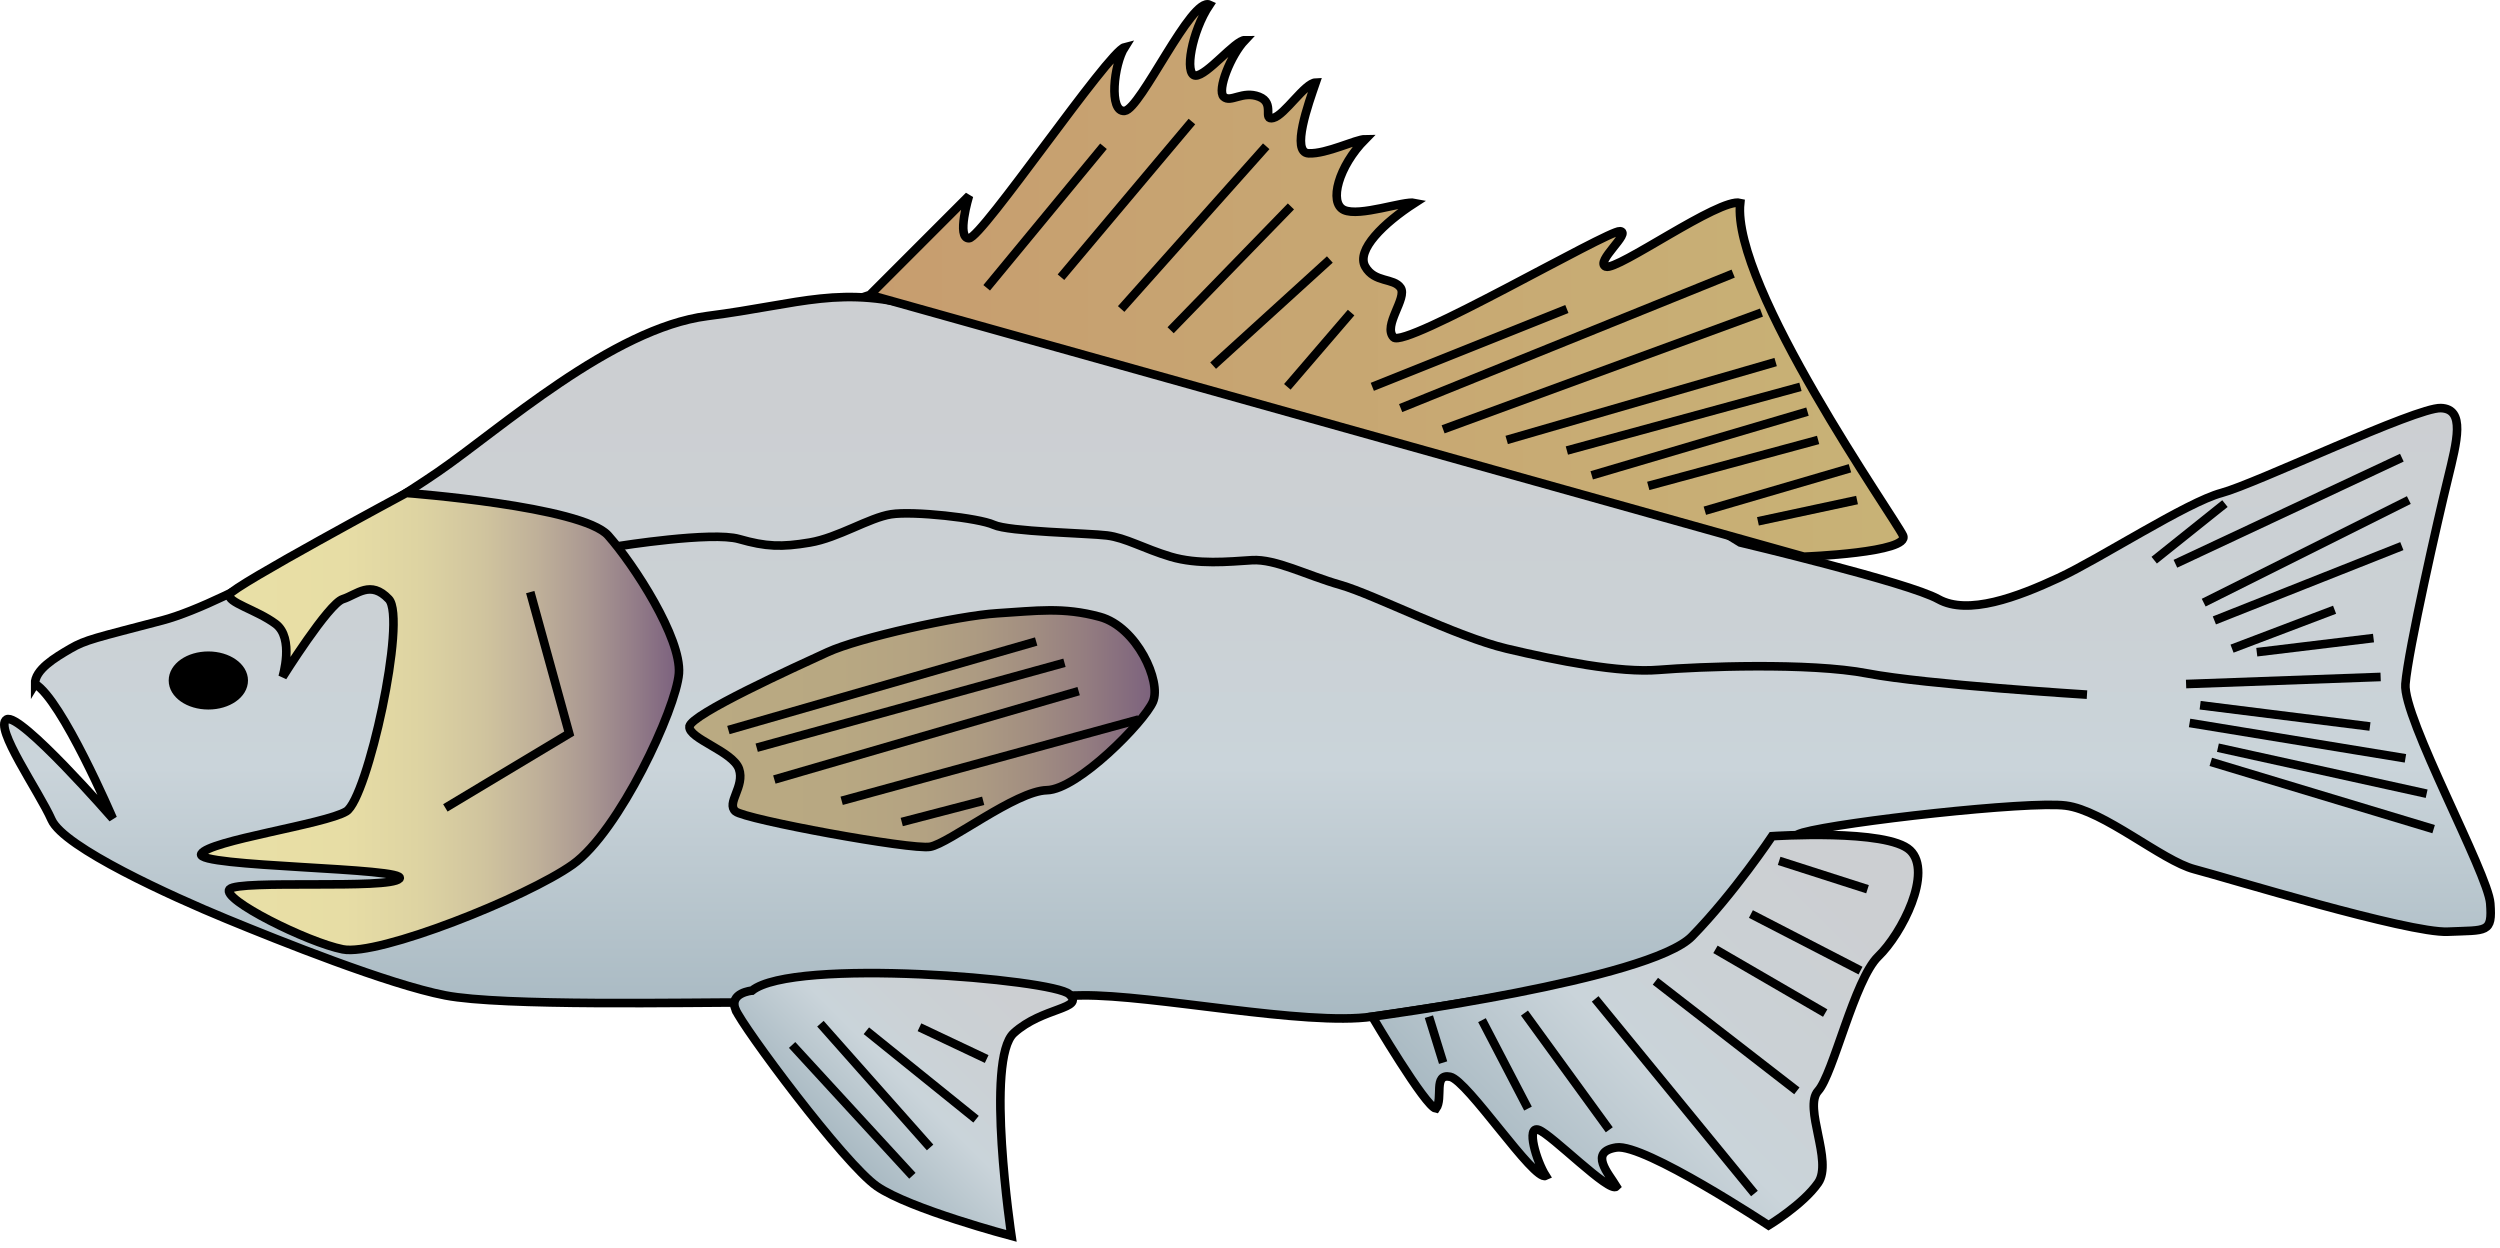
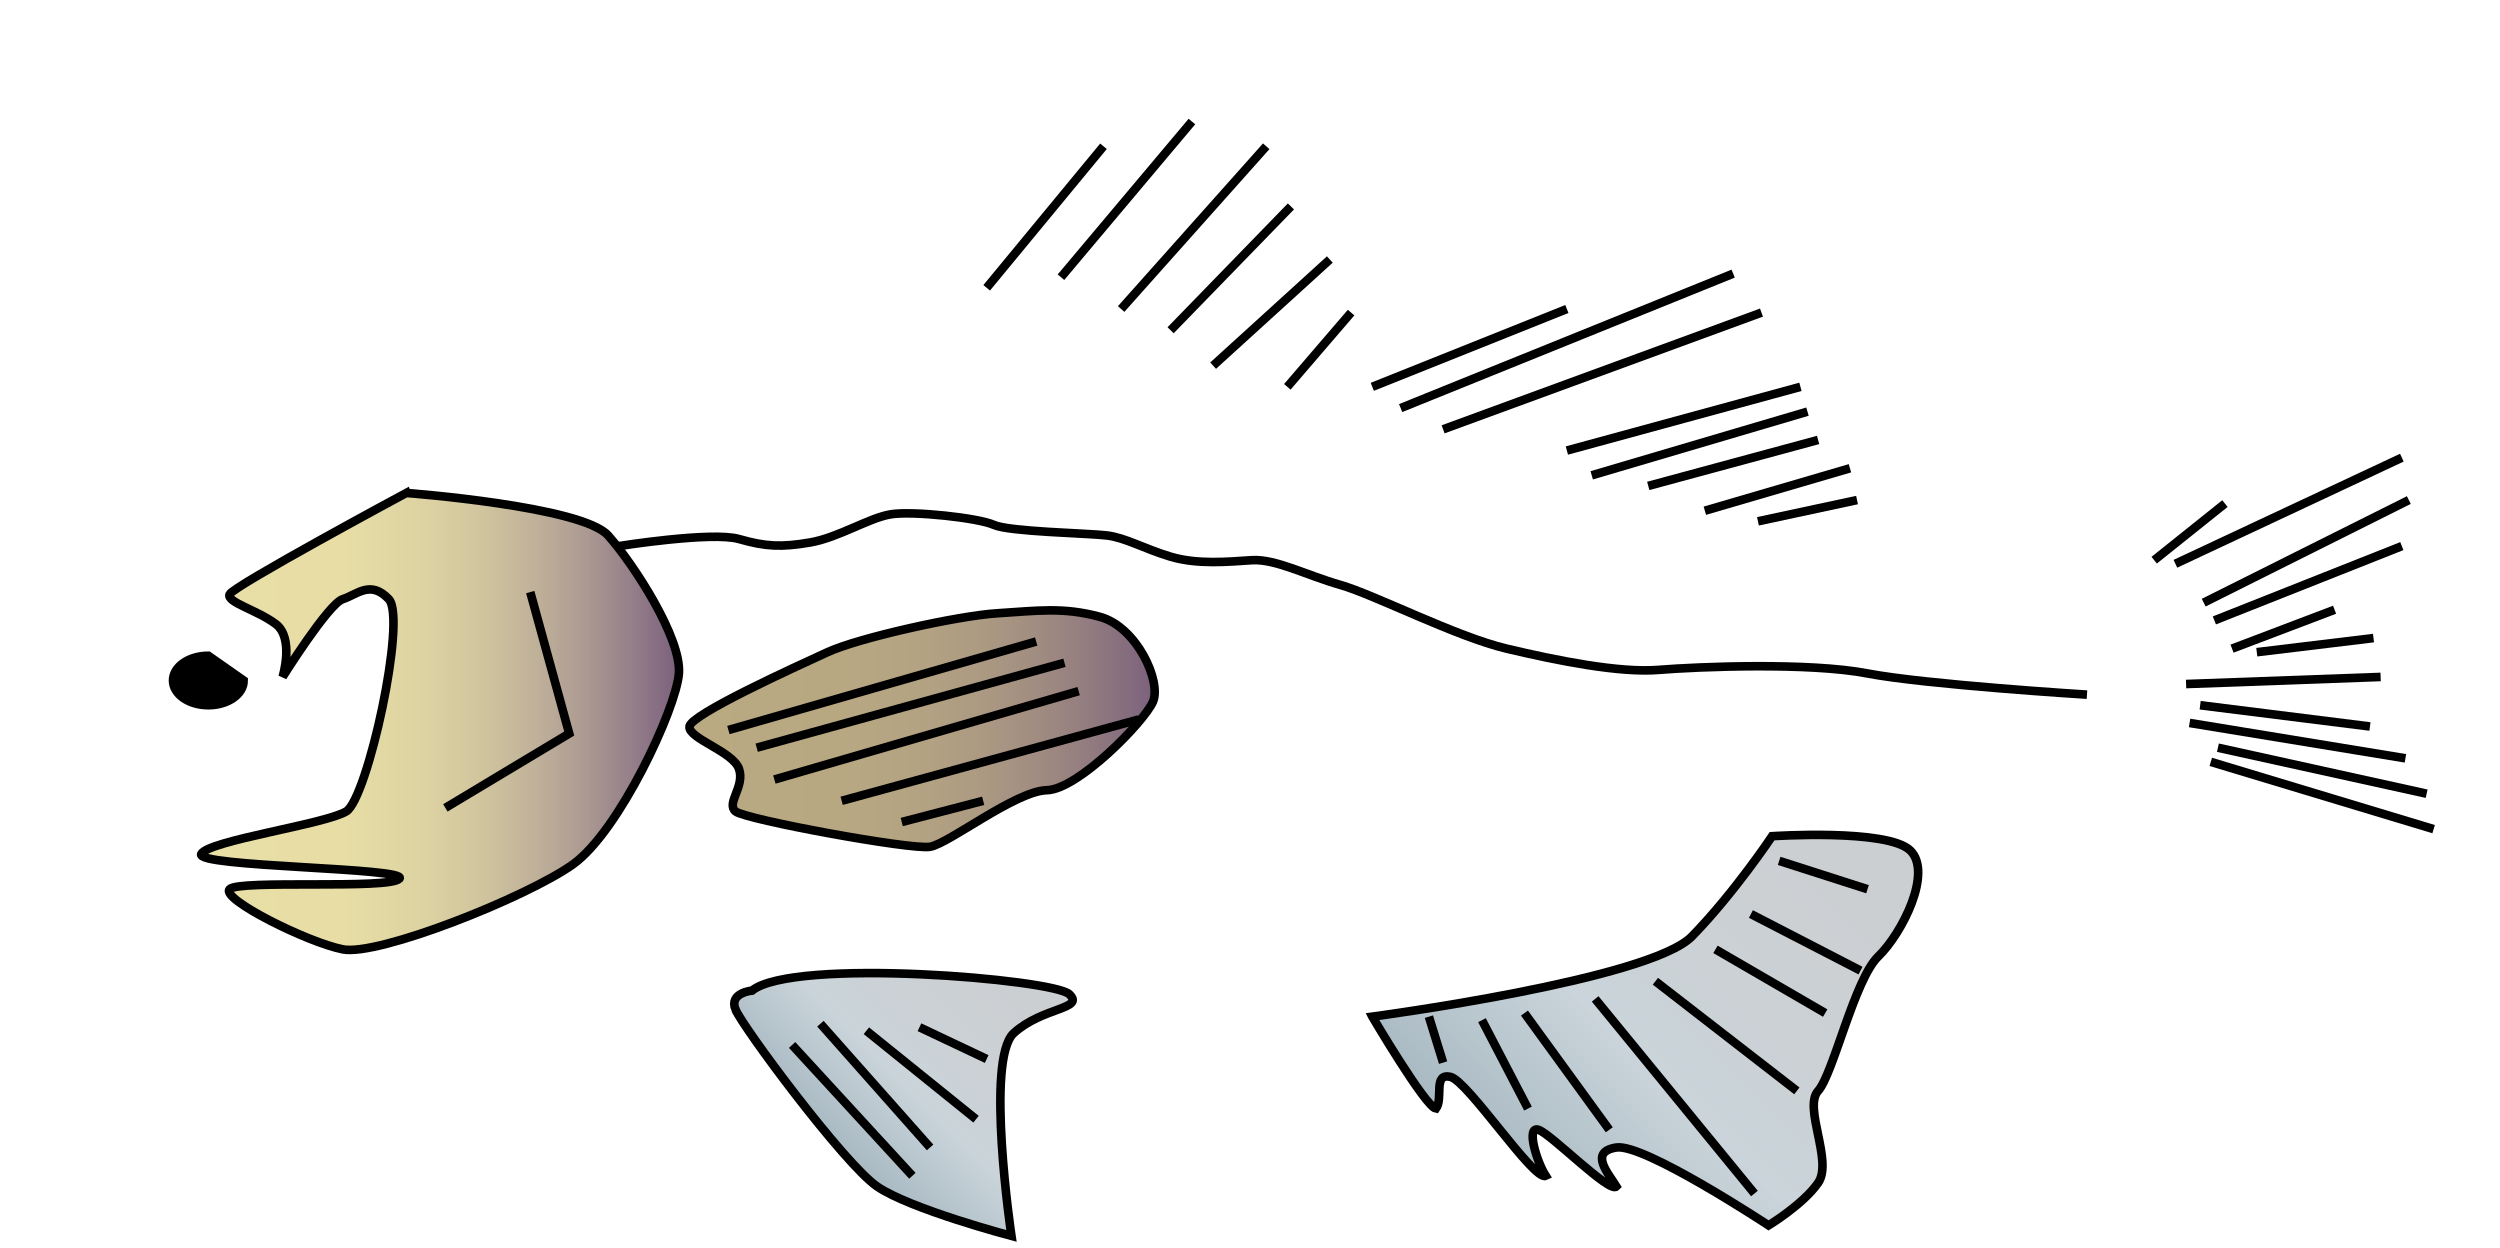
<svg xmlns="http://www.w3.org/2000/svg" xmlns:ns1="https://ian.umces.edu/media-library/" x="0px" y="0px" width="501" height="250" viewBox="0 0 501 250" xml:space="preserve">
  <title>Morone americana (White Perch)</title>
  <desc>
    <ns1:title>Morone americana (White Perch)</ns1:title>
    <ns1:descr>Illustration of Morone americana (White Perch)</ns1:descr>
    <ns1:scene>
      <ns1:contains>fish, white, perch, Chordata, Actinopterygii, Perciformes, Moronidae, Morone, americana, North, America, marine, estuarine, freshwater, anadromous</ns1:contains>
      <ns1:when>2004-01-01</ns1:when>
    </ns1:scene>
  </desc>
  <defs />
  <linearGradient id="ian_symbols_8688f866b9b20de4cdf498002013c544" y2="59.526" gradientUnits="userSpaceOnUse" x2="250" y1="204.1" x1="250">
    <stop stop-color="#A8B9C2" offset="0" />
    <stop stop-color="#CAD4DA" offset=".348" />
    <stop stop-color="#CBD1D5" offset=".558" />
    <stop stop-color="#CCCFD2" offset=".86" />
  </linearGradient>
-   <path stroke="#000" stroke-width="1.726" d="m7.012 137.08c-.04-2.885 4.011-5.288 7.091-7.091 3.08-1.79 4.954-2.123 18.427-5.662 13.474-3.556 43.07-21.39 55.304-29.795 12.22-8.388 34.874-28.76 53.888-31.197 19.014-2.423 26.853-6.41 43.939-1.412 17.12 4.994 63.824 7.09 63.824 7.09l42.551 11.351 38.277 17.013 18.429 11.34s33.774 8.024 39.692 11.351c5.945 3.323 15.853-.421 24.117-4.26 8.27-3.832 25.733-15.183 32.615-17.016 6.889-1.833 38.992-17.184 43.974-17.012 4.961.159 3.262 6.565 1.409 14.171-1.874 7.617-7.961 34.392-8.5 41.129-.573 6.73 16.554 37.944 16.999 43.95.451 6.032-.641 5.335-8.499 5.679-7.866.354-44.371-10.835-50.815-12.52-6.457-1.699-18.185-11.822-25.768-12.752-7.563-.96-44.815 3.235-52.682 5.416-7.859 2.188-13.596 19.018-23.881 24.117-10.285 5.092-49.028 10.812-62.395 12.766-13.372 1.941-44.054-4.452-58.141-4.26s-50.902 1.436-65.226 1.416c-14.323-.023-50.983.792-62.394-1.416-11.405-2.211-33.256-10.953-43.953-15.364-10.704-4.408-32.528-14.276-34.968-19.847-2.46-5.577-11.62-18.535-8.998-20.089 2.622-1.557 21.279 19.856 21.279 19.856s-10.219-23.84-15.584-26.97z" fill="url(#ian_symbols_8688f866b9b20de4cdf498002013c544)" />
  <linearGradient id="ian_symbols_a58c520934210ca4c981363cee520827" y2="56.211" gradientUnits="userSpaceOnUse" x2="381.44" y1="56.211" x1="174.33">
    <stop stop-color="#C79D6F" offset="0" />
    <stop stop-color="#C8B276" offset=".983" />
  </linearGradient>
-   <path stroke="#000" stroke-width="1.726" d="m174.33 59.101l19.857-19.867s-2.595 8.561 0 8.517c2.582-.04 27.965-37.489 31.194-38.285-2.177 3.411-3.229 13.106 0 12.756 3.229-.347 13.386-22.98 17.013-21.266-3.579 5.315-5.103 14.043-2.838 14.185 2.258.128 7.98-7.114 9.929-7.094-2.858 3.016-5.648 10.056-4.254 11.34 1.396 1.288 3.775-1.284 7.091 0 3.316 1.288.56 4.82 2.838 4.247 2.278-.556 6.322-7.003 8.506-7.087-1.422 4.129-5.015 14.033-1.422 14.182 3.606.162 9.477-2.824 11.351-2.834-5.338 5.398-7.367 12.746-4.26 14.184 3.121 1.426 12.024-1.87 14.188-1.415-6.269 4.044-11.803 9.473-9.929 12.766 1.867 3.292 5.695 2.197 7.091 4.246 1.389 2.049-3.619 7.596-1.409 9.922 2.197 2.329 42.896-21.444 45.362-21.263 2.48.163-5.137 6.191-2.838 7.095 2.312.89 22.748-13.821 26.941-12.766-1.801 16.655 31.005 63.173 32.615 66.641 1.617 3.464-19.85 4.256-19.85 4.256l-187.18-52.459z" fill="url(#ian_symbols_a58c520934210ca4c981363cee520827)" />
  <line y2="57.675" x1="221.14" x2="197.73" stroke="#000" y1="29.312" stroke-width="1.726" fill="none" />
  <line y2="55.552" x1="238.86" x2="212.62" stroke="#000" y1="24.355" stroke-width="1.726" fill="none" />
  <line y2="61.925" x1="253.75" x2="224.68" stroke="#000" y1="29.312" stroke-width="1.726" fill="none" />
  <line y2="66.181" x1="258.7" x2="234.59" stroke="#000" y1="41.367" stroke-width="1.726" fill="none" />
  <line y2="73.275" x1="266.5" x2="243.11" stroke="#000" y1="52.003" stroke-width="1.726" fill="none" />
  <line y2="77.521" x1="270.76" x2="257.98" stroke="#000" y1="62.643" stroke-width="1.726" fill="none" />
  <line y2="77.521" x1="314" x2="275.01" stroke="#000" y1="61.925" stroke-width="1.726" fill="none" />
  <line y2="81.781" x1="347.33" x2="280.69" stroke="#000" y1="54.831" stroke-width="1.726" fill="none" />
  <line y2="86.038" x1="353" x2="289.2" stroke="#000" y1="62.643" stroke-width="1.726" fill="none" />
-   <line y2="88.165" x1="355.84" x2="301.94" stroke="#000" y1="72.554" stroke-width="1.726" fill="none" />
  <line y2="90.288" x1="360.81" x2="314" stroke="#000" y1="77.521" stroke-width="1.726" fill="none" />
  <line y2="95.255" x1="362.22" x2="318.98" stroke="#000" y1="82.489" stroke-width="1.726" fill="none" />
  <line y2="97.378" x1="364.35" x2="330.31" stroke="#000" y1="88.165" stroke-width="1.726" fill="none" />
  <line y2="102.35" x1="370.73" x2="341.65" stroke="#000" y1="93.84" stroke-width="1.726" fill="none" />
  <line y2="104.47" x1="372.15" x2="352.29" stroke="#000" y1="100.21" stroke-width="1.726" fill="none" />
  <path stroke="#000" stroke-width="1.726" d="m124 109.44s18.677-2.982 24.103-1.416c5.426 1.554 8.519 1.651 14.181.698 5.668-.944 11.924-4.991 16.298-5.665 4.381-.694 17.531.731 20.571 2.123 3.033 1.395 18.92 1.662 22.688 2.126 3.774.472 7.333 2.625 12.752 4.256 5.433 1.621 11.587.998 16.312.698 4.738-.28 10.893 3.016 17.733 4.967 6.828 1.965 23.166 10.363 33.311 12.766 10.15 2.403 22.606 4.904 30.493 4.247 7.892-.641 30.128-1.534 41.816.721 11.728 2.241 43.973 4.246 43.973 4.246" fill="none" />
  <line y2="100.92" x1="431.7" x2="445.88" stroke="#000" y1="112.26" stroke-width="1.726" fill="none" />
  <line y2="91.716" x1="435.95" x2="481.33" stroke="#000" y1="112.98" stroke-width="1.726" fill="none" />
  <line y2="100.21" x1="441.62" x2="482.73" stroke="#000" y1="120.77" stroke-width="1.726" fill="none" />
  <line y2="109.44" x1="443.76" x2="481.33" stroke="#000" y1="124.33" stroke-width="1.726" fill="none" />
  <line y2="122.19" x1="447.3" x2="467.85" stroke="#000" y1="129.99" stroke-width="1.726" fill="none" />
  <line y2="127.87" x1="452.26" x2="475.65" stroke="#000" y1="130.7" stroke-width="1.726" fill="none" />
  <line y2="135.66" x1="438.09" x2="477.08" stroke="#000" y1="137.08" stroke-width="1.726" fill="none" />
  <line y2="145.59" x1="440.91" x2="474.94" stroke="#000" y1="141.33" stroke-width="1.726" fill="none" />
  <line y2="151.97" x1="438.79" x2="482.05" stroke="#000" y1="144.88" stroke-width="1.726" fill="none" />
  <line y2="159.06" x1="444.47" x2="486.3" stroke="#000" y1="149.84" stroke-width="1.726" fill="none" />
  <line y2="166.16" x1="443.04" x2="487.7" stroke="#000" y1="152.68" stroke-width="1.726" fill="none" />
  <linearGradient id="ian_symbols_523e43b284e8f1f4d56e1460a32869e3" y2="144.58" gradientUnits="userSpaceOnUse" x2="135.99" y1="144.58" x1="40.069">
    <stop stop-color="#E9E0A6" offset=".017" />
    <stop stop-color="#E7DDA5" offset=".304" />
    <stop stop-color="#DDD3A2" offset=".464" />
    <stop stop-color="#D0C49E" offset=".593" />
    <stop stop-color="#BFB099" offset=".706" />
    <stop stop-color="#AB9992" offset=".808" />
    <stop stop-color="#957F89" offset=".902" />
    <stop stop-color="#7E647F" offset=".988" />
    <stop stop-color="#7B617D" offset="1" />
  </linearGradient>
  <path stroke="#000" stroke-width="1.726" d="m81.458 98.793s35.177 2.639 40.408 8.51c5.216 5.877 14.714 20.595 14.188 27.655-.546 7.057-11.97 31.679-21.271 38.288-9.302 6.605-39.026 18.411-46.09 17.002-7.07-1.392-24.487-10.083-22.688-12.048 1.807-1.961 32.022.108 34.045-2.123 2.001-2.231-41.183-2.285-39.713-4.954 1.469-2.686 24.831-5.945 29.057-8.52 4.247-2.575 12.18-38.652 8.52-42.534-3.673-3.886-6.349-.914-9.221 0-2.865.91-12.058 15.586-12.058 15.586s2.399-7.788-1.409-10.632c-3.802-2.831-9.834-4.311-9.221-5.911.606-1.61 35.446-20.337 35.446-20.337z" fill="url(#ian_symbols_523e43b284e8f1f4d56e1460a32869e3)" />
  <polyline stroke="#000" stroke-width="1.726" points="106.26 118.65 114.07 147 89.25 161.9" fill="none" />
  <linearGradient id="ian_symbols_2477a16beac50b54016ab9c9e572c56b" y2="146.03" gradientUnits="userSpaceOnUse" x2="231.4" y1="146.03" x1="138.16">
    <stop stop-color="#BAAA82" offset=".017" />
    <stop stop-color="#B8A882" offset=".319" />
    <stop stop-color="#B4A382" offset=".488" />
    <stop stop-color="#AC9A82" offset=".625" />
    <stop stop-color="#A18D81" offset=".743" />
    <stop stop-color="#947D80" offset=".851" />
    <stop stop-color="#846B7E" offset=".948" />
    <stop stop-color="#7B617D" offset="1" />
  </linearGradient>
  <path stroke="#000" stroke-width="1.726" d="m138.17 145.59c-.256 2.426 8.715 4.981 9.928 8.506 1.227 3.532-2.636 6.878-.701 8.51 1.928 1.621 35.218 7.748 38.992 7.09 3.781-.653 17.181-11.208 23.402-11.34 6.208-.125 19.5-13.696 21.259-17.723 1.746-4.021-3.208-14.997-10.636-17.022-7.415-2.016-12.665-1.193-20.571-.711-7.879.496-27.736 4.907-34.018 7.802-6.29 2.89-27.39 12.45-27.65 14.88z" fill="url(#ian_symbols_2477a16beac50b54016ab9c9e572c56b)" />
  <line y2="128.56" x1="145.97" x2="207.65" stroke="#000" y1="146.3" stroke-width="1.726" fill="none" />
  <line y2="132.82" x1="151.64" x2="213.32" stroke="#000" y1="149.84" stroke-width="1.726" fill="none" />
  <line y2="138.5" x1="155.18" x2="216.16" stroke="#000" y1="156.22" stroke-width="1.726" fill="none" />
  <line y2="144.18" x1="168.67" x2="228.21" stroke="#000" y1="160.48" stroke-width="1.726" fill="none" />
  <line y2="160.48" x1="180.71" x2="197.03" stroke="#000" y1="164.73" stroke-width="1.726" fill="none" />
-   <path stroke="#000" stroke-width="1.726" d="m48.835 136.37c0 2.747-3.168 4.957-7.077 4.957-3.929 0-7.09-2.21-7.09-4.957s3.161-4.958 7.09-4.958c3.909.01 7.077 2.22 7.077 4.96z" />
+   <path stroke="#000" stroke-width="1.726" d="m48.835 136.37c0 2.747-3.168 4.957-7.077 4.957-3.929 0-7.09-2.21-7.09-4.957s3.161-4.958 7.09-4.958z" />
  <linearGradient id="ian_symbols_f7588615d9f18634051e28e1f9b37bff" y2="191.94" gradientUnits="userSpaceOnUse" x2="206.99" y1="230.65" x1="168.28">
    <stop stop-color="#A8B9C2" offset="0" />
    <stop stop-color="#CAD4DA" offset=".348" />
    <stop stop-color="#CBD1D5" offset=".558" />
    <stop stop-color="#CCCFD2" offset=".86" />
  </linearGradient>
  <path stroke="#000" stroke-width="1.726" d="m147.4 202.3c1.328 3.373 21.757 30.9 28.356 35.46 6.612 4.557 26.94 9.922 26.94 9.922s-5.298-35.384.465-40.647c5.77-5.257 14.336-4.785 11.115-7.802-3.222-3.02-55.297-7.397-63.574-.714-.01 0-4.65.42-3.31 3.78z" fill="url(#ian_symbols_f7588615d9f18634051e28e1f9b37bff)" />
  <line y2="209.41" x1="182.84" x2="158.74" stroke="#000" y1="235.63" stroke-width="1.726" fill="none" />
  <line y2="205.15" x1="186.39" x2="164.41" stroke="#000" y1="229.95" stroke-width="1.726" fill="none" />
  <line y2="206.56" x1="195.6" x2="173.62" stroke="#000" y1="224.29" stroke-width="1.726" fill="none" />
  <line y2="205.86" x1="197.73" x2="184.26" stroke="#000" y1="212.23" stroke-width="1.726" fill="none" />
  <linearGradient id="ian_symbols_e147e63db9f1c9c41d63f4dd85edc376" y2="163.93" gradientUnits="userSpaceOnUse" x2="376.32" y1="237.45" x1="302.8">
    <stop stop-color="#A8B9C2" offset="0" />
    <stop stop-color="#CAD4DA" offset=".348" />
    <stop stop-color="#CBD1D5" offset=".558" />
    <stop stop-color="#CCCFD2" offset=".86" />
  </linearGradient>
  <path stroke="#000" stroke-width="1.726" d="m275.01 203.74s10.663 18.095 12.767 18.425c1.496-2.076-.634-7.088 2.837-6.38 3.479.708 16.783 20.986 19.143 19.847-1.86-2.929-3.983-10.094-1.429-9.214 2.581.887 14.235 12.8 15.597 11.351-1.617-2.649-5.581-6.942 0-7.812 5.595-.847 30.493 15.61 30.493 15.61s6.908-4.176 9.935-8.521c3.02-4.344-3.026-15.104 0-18.431 3.02-3.326 7.273-22.32 12.045-26.938 4.779-4.61 10.986-16.894 6.39-21.272-4.617-4.368-27.661-2.831-27.661-2.831s-7.584 11.384-16.069 20.083c-8.49 8.7-64.05 16.08-64.05 16.08z" fill="url(#ian_symbols_e147e63db9f1c9c41d63f4dd85edc376)" />
  <line y2="203.74" x1="289.2" x2="286.35" stroke="#000" y1="212.95" stroke-width="1.726" fill="none" />
  <line y2="204.44" x1="306.21" x2="296.99" stroke="#000" y1="222.16" stroke-width="1.726" fill="none" />
  <line y2="203.02" x1="322.5" x2="305.5" stroke="#000" y1="226.41" stroke-width="1.726" fill="none" />
  <line y2="200.18" x1="351.59" x2="319.67" stroke="#000" y1="239.18" stroke-width="1.726" fill="none" />
  <line y2="196.64" x1="360.09" x2="331.74" stroke="#000" y1="218.61" stroke-width="1.726" fill="none" />
  <line y2="190.25" x1="365.77" x2="343.78" stroke="#000" y1="203.02" stroke-width="1.726" fill="none" />
  <line y2="183.17" x1="372.85" x2="350.88" stroke="#000" y1="194.51" stroke-width="1.726" fill="none" />
  <line y2="172.52" x1="374.25" x2="356.54" stroke="#000" y1="178.2" stroke-width="1.726" fill="none" />
</svg>